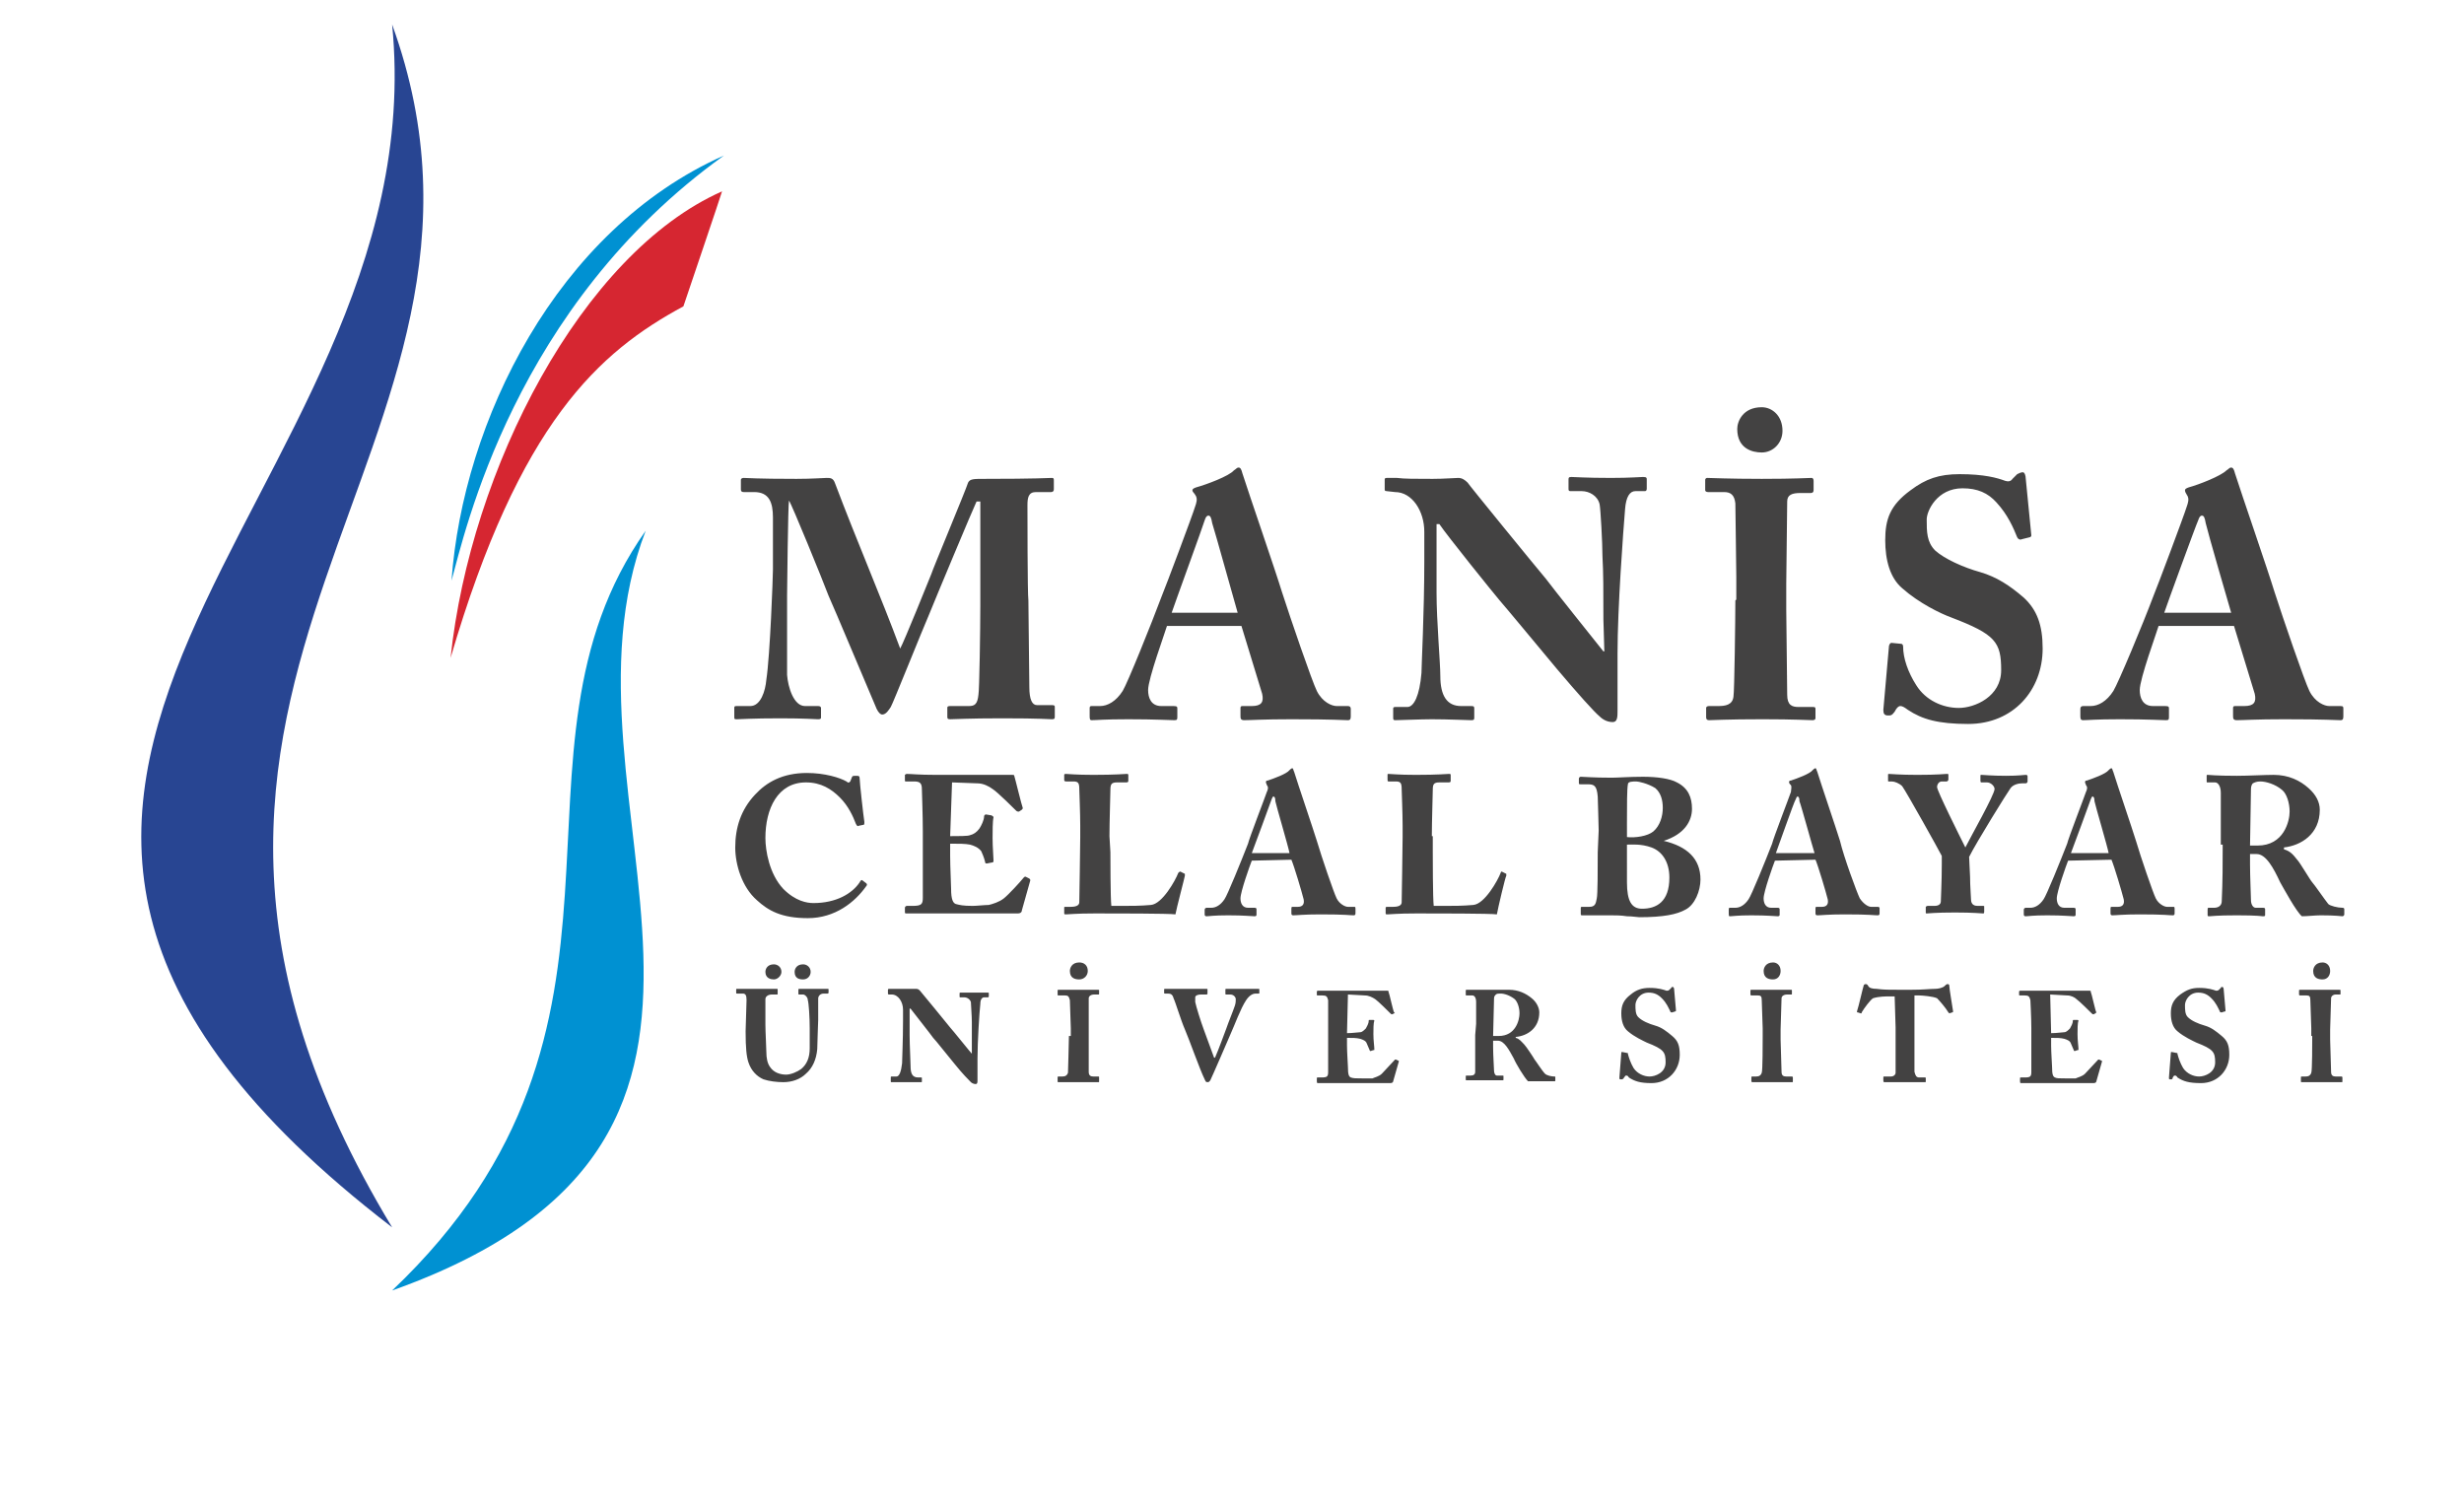
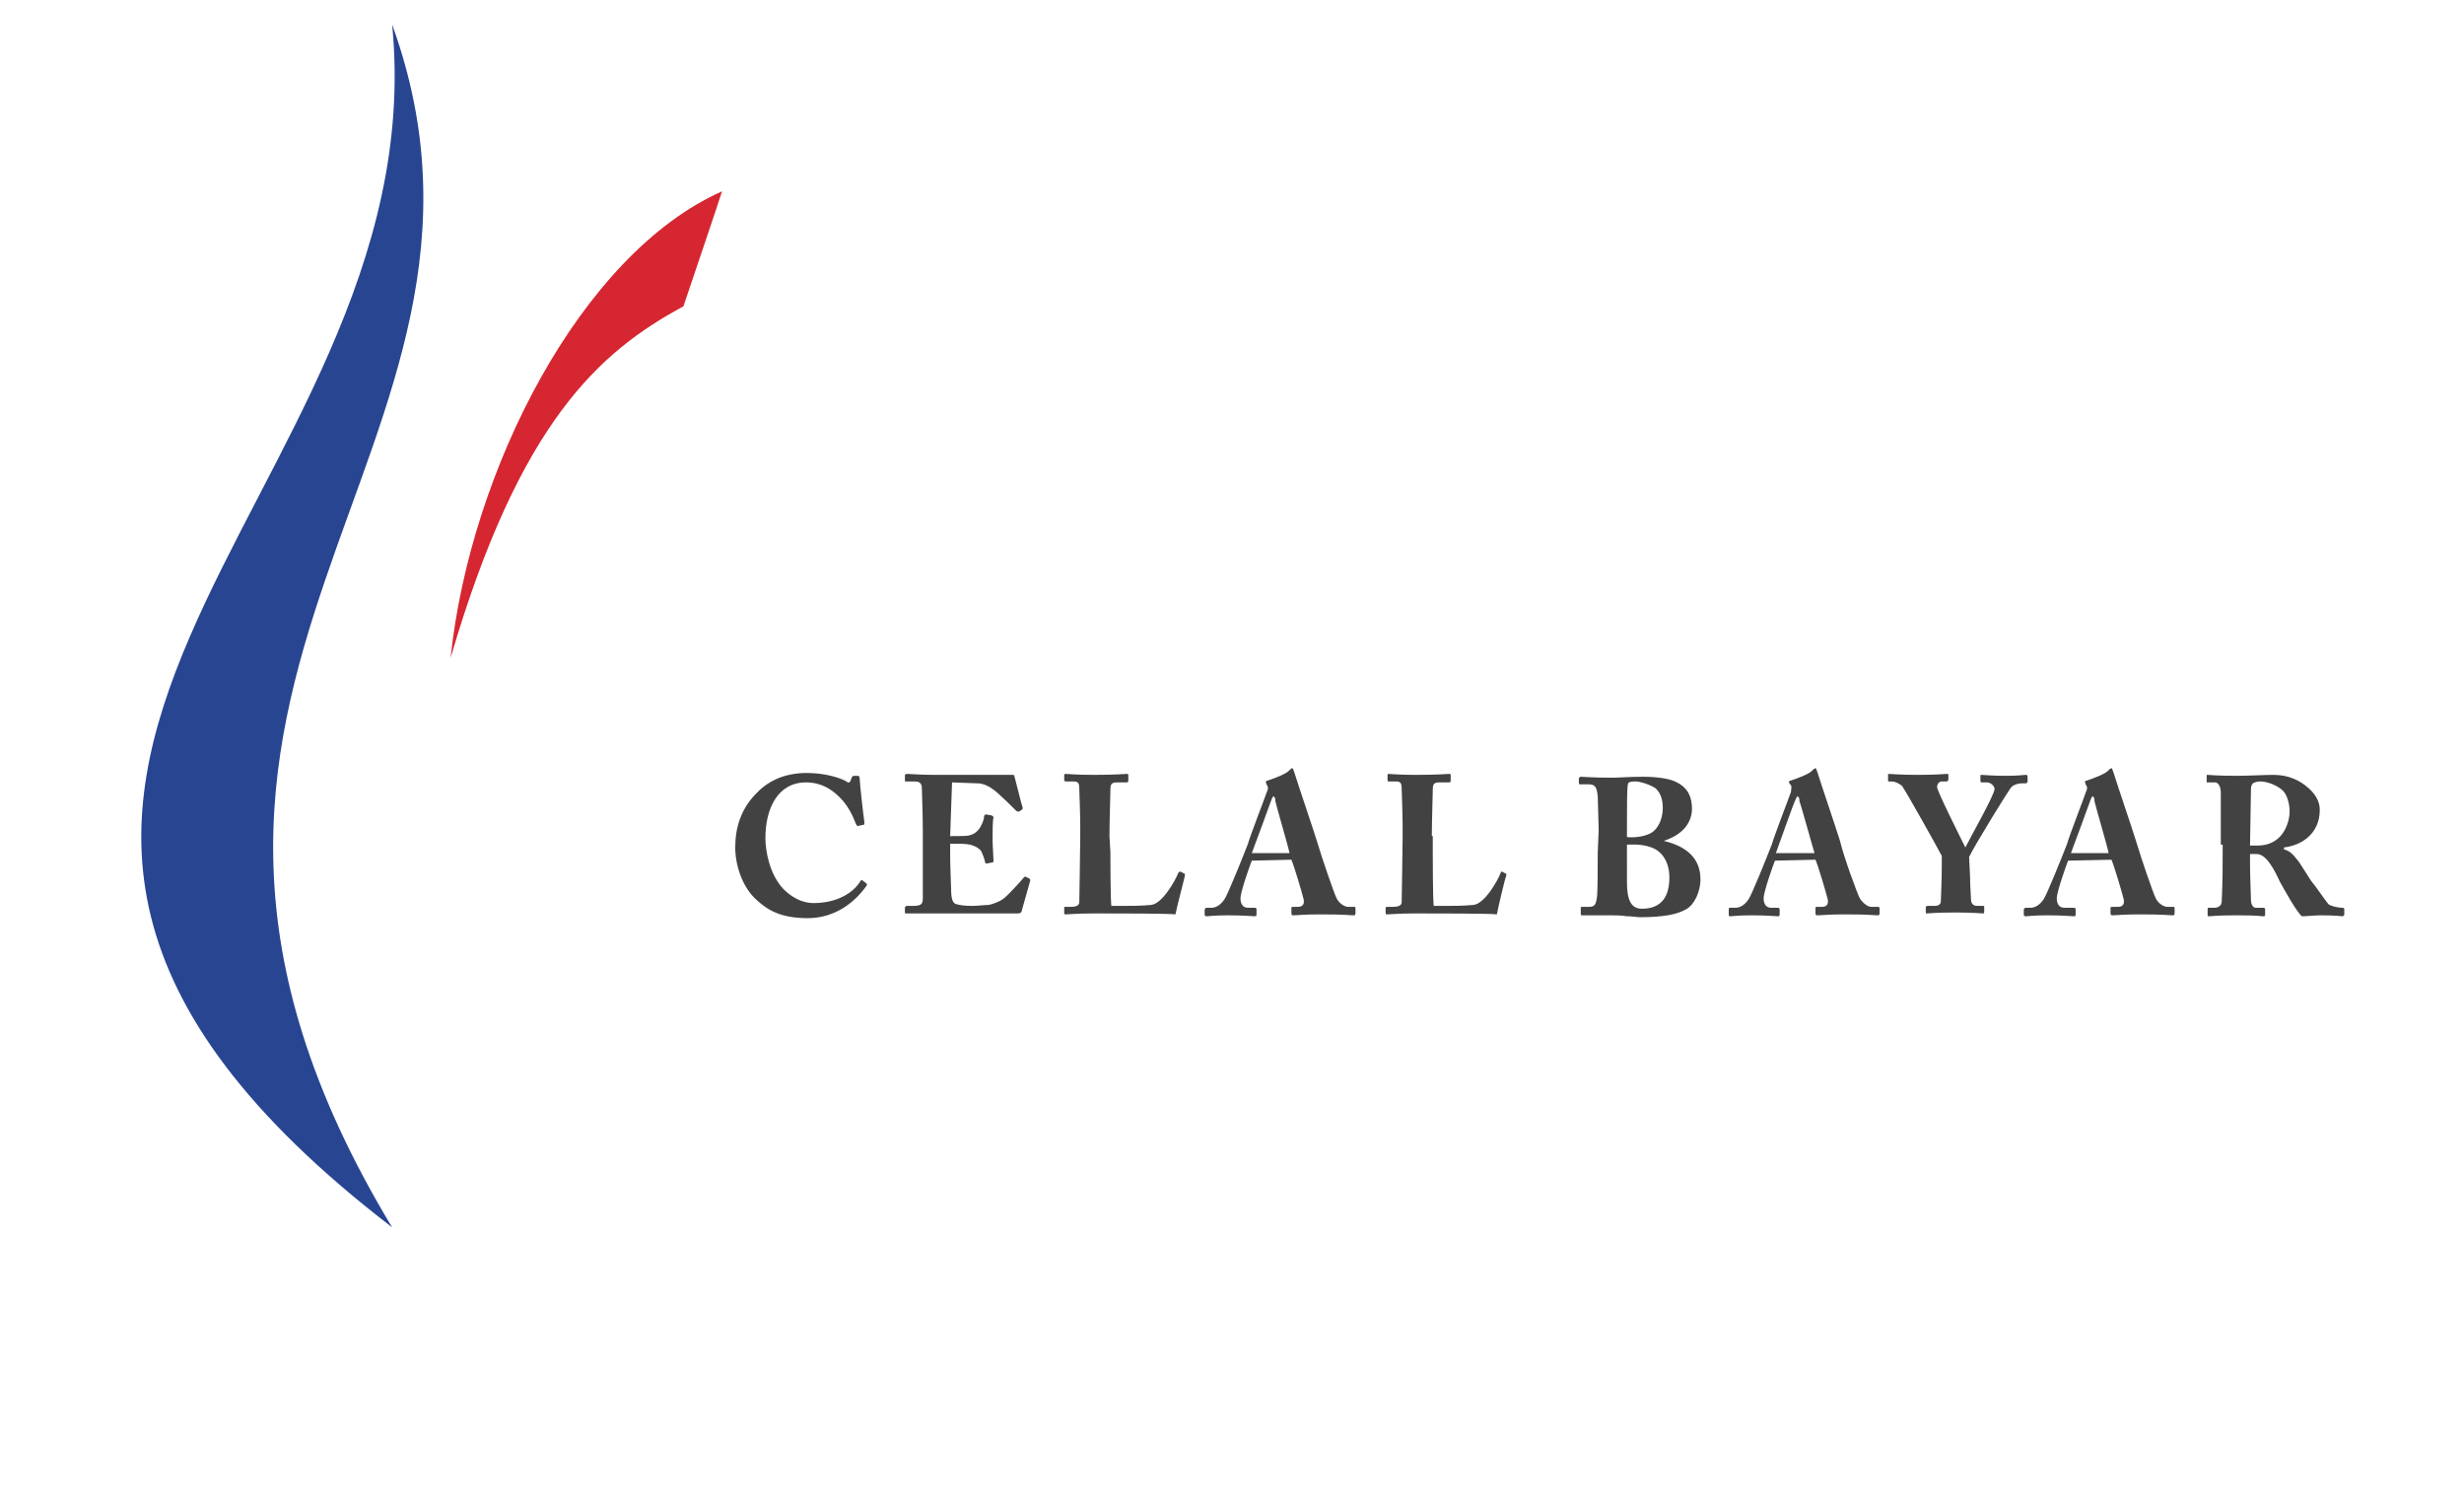
<svg xmlns="http://www.w3.org/2000/svg" version="1.1" id="Layer_1" x="0px" y="0px" viewBox="0 0 261.4 160.2" style="enable-background:new 0 0 261.4 160.2;" xml:space="preserve">
  <style type="text/css">
	.st0{fill:#0091D2;}
	.st1{fill:#D62631;}
	.st2{fill:#284592;}
	.st3{fill:#434242;}
	.st4{fill:#E8DAB2;}
</style>
  <g id="_2419053157680">
-     <path class="st0" d="M47.9,61.6c1.4-5,6.6-29.1,28.9-45.1C59,24.4,49.1,44.8,47.9,61.6z" />
-     <path class="st0" d="M41.6,136.9c29.7-28.2,10.2-57,26.9-80.6C57.4,85.1,87.9,120.4,41.6,136.9z" />
    <path class="st1" d="M47.8,69.8c7.3-25,15.8-32.5,24.7-37.3c0.1-0.3,4.1-12.1,4.1-12.2C61.7,26.9,49.9,49.8,47.8,69.8z" />
    <path class="st2" d="M41.6,130.2C6.3,71.8,58,47.9,41.6,2.6C46.6,53.6-20.7,82.4,41.6,130.2z" />
-     <path class="st3" d="M83.5,63.1c0-0.4,0.1-9.5,0.2-10c0.3,0.4,3.6,8.5,4.2,10.1c0.3,0.6,5,11.8,5.1,12c0.2,0.4,0.4,0.6,0.6,0.6   c0.4,0,0.7-0.5,0.9-0.8c0.2-0.3,3.4-8.3,4.1-9.9c0.6-1.5,4.7-11.3,5-11.9h0.4v11c0,2.5-0.1,9.1-0.2,9.5c-0.1,1-0.4,1.2-1,1.2h-2   c-0.3,0-0.3,0.1-0.3,0.2V76c0,0.2,0,0.3,0.3,0.3c0.5,0,1.9-0.1,5.5-0.1c4.2,0,4.9,0.1,5.3,0.1c0.3,0,0.3-0.1,0.3-0.3v-1   c0-0.1,0-0.2-0.3-0.2H110c-0.5,0-0.8-0.6-0.8-1.9c0-0.7-0.1-8.5-0.1-9.2C109,63,109,54.1,109,53.6c0-0.8,0.1-1.4,0.9-1.4h1.6   c0.2,0,0.3-0.1,0.3-0.3V51c0-0.2,0-0.3-0.2-0.3c-0.4,0-1.6,0.1-7.2,0.1c-1.1,0-1.5,0-1.7,0.4c-0.2,0.7-3.8,9.3-3.9,9.7   c-0.2,0.5-2.9,7.2-3.3,7.9c-2-5.4-4.6-11.4-6.9-17.5c-0.2-0.6-0.5-0.6-0.9-0.6s-1.5,0.1-3.2,0.1c-4.3,0-5.2-0.1-5.6-0.1   c-0.2,0-0.3,0.1-0.3,0.2v1c0,0.1,0,0.3,0.3,0.3H80c1.6,0,2,1.1,2,2.7v5.5c0,0.7-0.3,9.1-0.7,11.7c-0.1,1.2-0.6,2.8-1.7,2.8h-1.5   c-0.2,0-0.2,0.1-0.2,0.2V76c0,0.3,0,0.3,0.3,0.3s1.6-0.1,4.6-0.1c2.6,0,3.6,0.1,4,0.1c0.3,0,0.3-0.1,0.3-0.2v-1   c0-0.1-0.1-0.2-0.3-0.2h-1.4c-1.2,0-1.8-2-1.9-3.3C83.5,68.4,83.5,63.5,83.5,63.1z M131.7,66.4c0.4,1.3,1.8,5.9,2.2,7.2   c0.2,0.9-0.1,1.3-1.1,1.3h-1c-0.2,0-0.2,0.1-0.2,0.3v0.7c0,0.3,0,0.5,0.4,0.5c0.7,0,2-0.1,5-0.1c4.6,0,5.4,0.1,6,0.1   c0.3,0,0.3-0.2,0.3-0.5v-0.7c0-0.2-0.1-0.3-0.3-0.3h-1.2c-0.5,0-1.5-0.4-2.1-1.6c-0.5-1-2.8-7.7-3.7-10.5   c-0.7-2.3-3.5-10.4-4.2-12.6c-0.1-0.4-0.2-0.6-0.4-0.6s-0.3,0.2-0.5,0.3c-0.5,0.6-2.9,1.5-4,1.8c-0.3,0.1-0.4,0.2-0.4,0.3   c0,0.2,0.2,0.3,0.3,0.5c0.3,0.4,0.1,0.9,0,1.2c-0.3,1-3.2,8.7-3.5,9.4c-1.2,3.2-3.7,9.4-4.2,10.2c-0.7,1.1-1.6,1.6-2.4,1.6h-0.9   c-0.2,0-0.2,0.1-0.2,0.3v0.7c0,0.3,0,0.5,0.2,0.5c0.5,0,1.3-0.1,3.9-0.1c2.9,0,4.4,0.1,4.9,0.1c0.3,0,0.3-0.1,0.3-0.4v-0.8   c0-0.2,0-0.3-0.4-0.3h-1.3c-1.1,0-1.4-0.9-1.4-1.7c0-1.2,1.8-6.1,2-6.8C123.8,66.4,131.7,66.4,131.7,66.4z M124.3,65   c0.3-0.9,3.4-9.4,3.5-9.8c0.1-0.3,0.2-0.5,0.4-0.5s0.3,0.2,0.4,0.8c0.3,0.9,2.4,8.5,2.7,9.5H124.3z M170.2,69.1h-0.1   c-0.4-0.5-5.6-7-6.1-7.7c-1.1-1.3-8.2-10-8.3-10.2c-0.3-0.3-0.6-0.5-1-0.5s-1.5,0.1-2.7,0.1c-1.9,0-3,0-3.8-0.1c-0.7,0-1,0-1.1,0   c-0.2,0-0.2,0.1-0.2,0.2v1c0,0.1,0,0.2,0.2,0.2l0.9,0.1c1.8,0,3.1,2,3.1,4.2v3.2c0,5.3-0.3,11.1-0.3,11.8c-0.2,2.4-0.8,3.6-1.5,3.6   H148c-0.2,0-0.2,0.1-0.2,0.2v0.9c0,0.2,0,0.3,0.2,0.3c0.4,0,2.8-0.1,3.9-0.1c1.7,0,3.9,0.1,4.2,0.1s0.3-0.1,0.3-0.3v-0.9   c0-0.2,0-0.3-0.3-0.3H155c-1.5,0-2.2-1.1-2.2-3.2c0-1.4-0.4-5.8-0.4-8.8v-7.3h0.3c0.8,1.2,5.8,7.4,6.4,8.1c0.7,0.8,3.6,4.3,6.1,7.3   c2.2,2.6,3.9,4.5,4.5,5c0.4,0.4,0.9,0.6,1.4,0.6s0.5-0.6,0.5-1.2v-6.1c0-4.8,0.6-12.9,0.8-15.3c0.1-1.3,0.5-1.9,1.1-1.9h1   c0.2,0,0.2-0.2,0.2-0.3v-0.9c0-0.2,0-0.3-0.4-0.3s-1.3,0.1-3.4,0.1c-2.7,0-3.8-0.1-4.2-0.1c-0.3,0-0.3,0.1-0.3,0.3v0.9   c0,0.2,0,0.3,0.2,0.3h1.2c0.8,0,1.7,0.5,1.9,1.4c0.1,0.5,0.3,4.1,0.3,5.5c0.1,1.8,0.1,3.5,0.1,6.7L170.2,69.1L170.2,69.1z    M184.1,63.7c0,1.9-0.1,9.7-0.2,10.2c-0.1,0.9-0.9,1-1.6,1h-1c-0.2,0-0.3,0.1-0.3,0.2v1c0,0.2,0.1,0.3,0.3,0.3   c0.4,0,1.9-0.1,5.7-0.1c3.4,0,4.9,0.1,5.3,0.1c0.2,0,0.3-0.1,0.3-0.2v-1c0-0.2-0.1-0.2-0.3-0.2h-1.5c-0.7,0-1.2-0.2-1.2-1.3   c0-0.3-0.1-8.6-0.1-9v-2.8c0-0.4,0.1-8.4,0.1-8.7c0-0.7,0.5-0.9,1.4-0.9h1.1c0.2,0,0.3-0.1,0.3-0.3v-1c0-0.2-0.1-0.3-0.2-0.3   c-0.5,0-1.7,0.1-5.3,0.1c-3.5,0-5.4-0.1-5.8-0.1c-0.1,0-0.2,0.1-0.2,0.2V52c0,0.1,0.1,0.2,0.3,0.2h1.7c0.7,0,1.1,0.3,1.2,1.2   c0,0.5,0.1,6.9,0.1,7.8v2.4L184.1,63.7L184.1,63.7z M186.9,48c1.2,0,2.2-1,2.2-2.3c0-1.6-1.1-2.5-2.2-2.5c-2,0-2.6,1.5-2.6,2.3   C184.3,47.6,185.9,48,186.9,48z M200.7,68.2c-0.1,0-0.2,0-0.3,0.3l-0.6,6.8c0,0.4,0.1,0.6,0.5,0.6c0.3,0,0.4,0,0.7-0.4   c0.2-0.4,0.4-0.6,0.6-0.6c0.2,0,0.4,0.1,0.8,0.4c1.5,1,3.2,1.5,6.4,1.5c4.8,0,7.9-3.6,7.9-8c0-2.5-0.6-4.1-2-5.4   c-1.5-1.3-2.9-2.2-4.6-2.7c-1.8-0.5-3.8-1.4-4.8-2.3c-0.9-0.9-0.9-2-0.9-3.3c0-0.9,1.1-3.3,3.8-3.3c1.6,0,2.7,0.5,3.6,1.5   c1.2,1.3,1.8,2.7,2.2,3.7c0.1,0.2,0.3,0.3,0.5,0.2l0.8-0.2c0.1,0,0.2-0.1,0.2-0.2l-0.6-6.1c0-0.2-0.1-0.6-0.3-0.6s-0.4,0.1-0.6,0.2   l-0.5,0.5c-0.2,0.3-0.5,0.3-0.8,0.2c-0.8-0.3-2.2-0.7-4.8-0.7c-2.2,0-3.6,0.5-5.2,1.7c-2.2,1.6-2.7,3.1-2.7,5.3   c0,2.1,0.5,4,1.8,5.1c1.8,1.6,4.1,2.7,5.2,3.1c4.7,1.8,5.3,2.6,5.3,5.6c0,2.8-2.8,4-4.5,4s-3.5-0.8-4.5-2.4   c-0.9-1.4-1.4-2.9-1.4-4.1c0-0.2-0.1-0.3-0.2-0.3L200.7,68.2z M237,66.4c0.4,1.3,1.8,5.9,2.2,7.2c0.2,0.9-0.1,1.3-1.1,1.3h-1   c-0.2,0-0.2,0.1-0.2,0.3v0.7c0,0.3,0,0.5,0.4,0.5c0.7,0,2-0.1,5-0.1c4.6,0,5.4,0.1,6,0.1c0.3,0,0.3-0.2,0.3-0.5v-0.7   c0-0.2,0-0.3-0.3-0.3h-1.2c-0.5,0-1.5-0.4-2.1-1.6c-0.5-1-2.8-7.7-3.7-10.5c-0.7-2.3-3.5-10.4-4.2-12.6c-0.1-0.4-0.2-0.6-0.4-0.6   s-0.3,0.2-0.5,0.3c-0.6,0.6-2.9,1.5-4,1.8c-0.3,0.1-0.4,0.2-0.4,0.3c0,0.2,0.1,0.3,0.2,0.5c0.3,0.4,0.1,0.9,0,1.2   c-0.3,1-3.2,8.7-3.5,9.4c-1.2,3.2-3.8,9.4-4.3,10.2c-0.7,1.1-1.6,1.6-2.4,1.6H221c-0.2,0-0.3,0.1-0.3,0.3v0.7c0,0.3,0,0.5,0.3,0.5   c0.5,0,1.3-0.1,3.9-0.1c3,0,4.4,0.1,4.9,0.1c0.3,0,0.3-0.1,0.3-0.4v-0.8c0-0.2,0-0.3-0.4-0.3h-1.3c-1.1,0-1.4-0.9-1.4-1.7   c0-1.2,1.8-6.1,2-6.8C229,66.4,237,66.4,237,66.4z M229.6,65c0.3-0.9,3.4-9.4,3.6-9.8c0.1-0.3,0.2-0.5,0.4-0.5s0.3,0.2,0.4,0.8   c0.2,0.9,2.4,8.5,2.7,9.5H229.6z" />
    <path class="st3" d="M85.7,97.4c2.9,0,5-1.7,6.2-3.4c0.1-0.1,0.1-0.2,0-0.3l-0.4-0.3c-0.1-0.1-0.2,0-0.3,0.2   c-0.8,1.2-2.5,2.2-4.9,2.2c-0.7,0-1.9-0.2-3.2-1.5c-1.5-1.6-1.9-4.1-1.9-5.4c0-3.1,1.3-5.9,4.3-5.9c1.6,0,2.7,0.7,3.6,1.6   s1.4,2,1.7,2.8c0.1,0.2,0.2,0.3,0.3,0.2l0.5-0.1c0.1,0,0.1-0.1,0.1-0.3c-0.1-0.6-0.5-4.2-0.5-4.6c0-0.3-0.1-0.3-0.4-0.3   s-0.3,0-0.4,0.1l-0.2,0.5c-0.1,0.1-0.2,0.2-0.4,0c-0.7-0.4-2.3-0.9-4.2-0.9c-2.6,0-4.3,1-5.5,2.3c-1.5,1.6-2.1,3.5-2.1,5.6   c0,1.8,0.7,4.2,2.3,5.6C81.5,96.6,82.9,97.4,85.7,97.4z M101,83l2.7,0.1c0.6,0,1.2,0.3,1.6,0.6c0.5,0.3,2.4,2.2,2.5,2.3   c0.1,0.1,0.2,0.1,0.3,0.1l0.3-0.2c0.1-0.1,0.1-0.1,0.1-0.2c-0.1-0.2-0.8-3.1-0.9-3.4c0-0.1-0.1-0.1-0.2-0.1s-0.5,0-0.8,0h-7.3   c-1.9,0-2.6-0.1-3.1-0.1c-0.1,0-0.2,0.1-0.2,0.1v0.5c0,0.2,0,0.2,0.1,0.2H97c0.6,0,0.8,0.2,0.8,0.8c0,0.2,0.1,2.8,0.1,4.5v7   c0,0.7-0.1,0.9-1.1,0.9h-0.6c-0.1,0-0.2,0.1-0.2,0.2v0.4c0,0.2,0,0.2,0.2,0.2s0.4,0,0.9,0c0.4,0,1,0,1.8,0c3.6,0,5.8,0,7.2,0   c1.3,0,1.8,0,1.9,0c0.2,0,0.4-0.1,0.4-0.3l0.9-3.2c0-0.1,0-0.1-0.1-0.2l-0.4-0.2c-0.1,0-0.1,0-0.2,0.1c-0.4,0.5-1.6,1.8-2.1,2.2   c-0.5,0.4-1.2,0.6-1.6,0.7c-0.4,0-1.3,0.1-1.7,0.1c-1.1,0-1.4-0.1-1.8-0.2c-0.3-0.1-0.5-0.5-0.5-1.6c0-0.4-0.1-2.4-0.1-3.5v-1.3   c0.9,0,1.6,0,2.1,0.1c0.4,0.1,0.9,0.3,1.2,0.7c0.1,0.2,0.3,0.7,0.4,1.1c0,0.2,0.1,0.2,0.2,0.2l0.5-0.1c0.1,0,0.2,0,0.2-0.2   c0-0.4-0.1-1.4-0.1-2.4c0-0.7,0-1.8,0.1-2.2c0-0.1-0.1-0.1-0.2-0.2l-0.6-0.1c-0.1,0-0.2,0.1-0.2,0.2c0,0.4-0.3,1-0.5,1.3   c-0.3,0.4-0.6,0.6-1,0.7c-0.2,0.1-1.2,0.1-2.1,0.1L101,83z M117.7,88.7c0-1.4,0.1-4.6,0.1-4.9c0-0.6,0.1-0.8,0.7-0.8h1   c0.2,0,0.2-0.1,0.2-0.2v-0.5c0-0.2,0-0.2-0.2-0.2s-1.1,0.1-3.5,0.1c-1.9,0-2.7-0.1-2.9-0.1c-0.1,0-0.2,0-0.2,0.1v0.5   c0,0.1,0,0.2,0.2,0.2h0.8c0.5,0,0.6,0.2,0.6,0.8c0,0.3,0.1,2.5,0.1,3.9v1.2c0,1.3-0.1,6.5-0.1,6.9c0,0.2-0.1,0.5-0.9,0.5H113   c-0.1,0-0.1,0-0.1,0.1v0.5c0,0.2,0,0.2,0.2,0.2c0.3,0,1-0.1,3.1-0.1c1.9,0,7.9,0,8.5,0.1c0.1-0.6,1-4,1-4.1s0-0.1,0-0.2l-0.4-0.2   c-0.1-0.1-0.2,0-0.3,0.1c-0.3,0.8-1.7,3.3-2.9,3.4c-1.1,0.1-2.1,0.1-3,0.1h-1.2c-0.1-0.8-0.1-5.3-0.1-5.7L117.7,88.7   C117.8,88.7,117.7,88.7,117.7,88.7z M137,91.2c0.3,0.7,1.1,3.4,1.3,4.2c0.1,0.5-0.1,0.8-0.6,0.8h-0.6c-0.1,0-0.1,0.1-0.1,0.2v0.4   c0,0.2,0,0.3,0.2,0.3c0.4,0,1.1-0.1,2.9-0.1c2.7,0,3.1,0.1,3.5,0.1c0.2,0,0.2-0.1,0.2-0.3v-0.4c0-0.1,0-0.2-0.1-0.2H143   c-0.3,0-0.9-0.3-1.2-0.9s-1.6-4.4-2.1-6.1c-0.4-1.3-2-6-2.4-7.3c-0.1-0.2-0.1-0.4-0.2-0.4s-0.2,0.1-0.3,0.2   c-0.3,0.4-1.7,0.9-2.3,1.1c-0.2,0-0.2,0.1-0.2,0.2s0.1,0.2,0.1,0.3c0.2,0.2,0.1,0.5,0,0.7c-0.2,0.6-1.9,5-2,5.5   c-0.7,1.8-2.2,5.5-2.5,5.9c-0.4,0.6-0.9,0.9-1.4,0.9H128c-0.1,0-0.2,0.1-0.2,0.2v0.4c0,0.2,0,0.3,0.2,0.3c0.3,0,0.7-0.1,2.3-0.1   c1.7,0,2.5,0.1,2.8,0.1c0.2,0,0.2-0.1,0.2-0.2v-0.5c0-0.1,0-0.2-0.2-0.2h-0.7c-0.6,0-0.8-0.5-0.8-1c0-0.7,1-3.5,1.2-4L137,91.2   L137,91.2z M132.8,90.5c0.2-0.5,2-5.4,2.1-5.7c0.1-0.2,0.1-0.3,0.2-0.3c0.1,0,0.2,0.1,0.2,0.5c0.1,0.5,1.4,4.9,1.5,5.5H132.8z    M151.9,88.7c0-1.4,0.1-4.6,0.1-4.9c0-0.6,0.1-0.8,0.7-0.8h1c0.2,0,0.2-0.1,0.2-0.2v-0.5c0-0.2,0-0.2-0.2-0.2s-1.1,0.1-3.5,0.1   c-1.9,0-2.6-0.1-2.9-0.1c-0.1,0-0.1,0-0.1,0.1v0.5c0,0.1,0,0.2,0.1,0.2h0.8c0.5,0,0.6,0.2,0.6,0.8c0,0.3,0.1,2.5,0.1,3.9v1.2   c0,1.3-0.1,6.5-0.1,6.9c0,0.2-0.1,0.5-0.9,0.5h-0.6c-0.1,0-0.2,0-0.2,0.1v0.5c0,0.2,0,0.2,0.2,0.2c0.3,0,1-0.1,3.1-0.1   c1.9,0,7.9,0,8.5,0.1c0.1-0.6,0.9-4,1-4.1c0-0.1,0-0.1,0-0.2l-0.4-0.2c-0.1-0.1-0.2,0-0.2,0.1c-0.3,0.8-1.7,3.3-2.9,3.4   c-1.1,0.1-2.1,0.1-3,0.1h-1.2c-0.1-0.8-0.1-5.3-0.1-5.7v-1.7C152,88.7,151.9,88.7,151.9,88.7z M169.5,90.4c0,1.7,0,4.5-0.1,4.9   c-0.1,0.6-0.2,0.9-0.8,0.9h-0.7c-0.2,0-0.2,0-0.2,0.2v0.5c0,0.2,0,0.2,0.2,0.2c0.1,0,0.4,0,0.8,0c0.5,0,1.2,0,2.2,0   c0.4,0,1.1,0,1.7,0.1c0.6,0,1.1,0.1,1.3,0.1c2.6,0,4-0.3,4.9-0.8c1-0.5,1.6-2,1.6-3.2c0-2.2-1.4-3.5-3.9-4.1l0,0   c2.2-0.7,3-2.1,3-3.4c0-1.2-0.4-2.2-1.6-2.8c-0.7-0.4-2.1-0.6-3.6-0.6c-1.4,0-2.7,0.1-3.3,0.1c-2,0-3-0.1-3.3-0.1   c-0.1,0-0.2,0.1-0.2,0.2V83c0,0.2,0,0.2,0.2,0.2h0.7c0.7,0,1,0.1,1.1,1.3c0,0.3,0.1,2.9,0.1,3.6L169.5,90.4L169.5,90.4z    M172.6,87.2c0-1.7,0-3.5,0.1-4c0-0.3,0.5-0.3,0.9-0.3c0.2,0,1.2,0.2,2,0.7c0.6,0.5,0.8,1.3,0.8,2.1c0,0.9-0.3,1.9-1,2.5   c-0.6,0.5-1.9,0.7-2.8,0.6V87.2z M172.6,89.6c0.5,0,1.5-0.1,2.6,0.3s1.9,1.5,1.9,3.2c0,2.6-1.4,3.3-2.9,3.3c-1.1,0-1.6-0.8-1.6-2.8   V89.6z M192.6,91.2c0.3,0.7,1.1,3.4,1.3,4.2c0.1,0.5-0.1,0.8-0.6,0.8h-0.6c-0.1,0-0.1,0.1-0.1,0.2v0.4c0,0.2,0,0.3,0.2,0.3   c0.4,0,1.1-0.1,2.9-0.1c2.7,0,3.1,0.1,3.5,0.1c0.2,0,0.2-0.1,0.2-0.3v-0.4c0-0.1,0-0.2-0.2-0.2h-0.7c-0.3,0-0.8-0.3-1.2-0.9   c-0.3-0.6-1.7-4.4-2.1-6.1c-0.4-1.3-2-6-2.4-7.3c-0.1-0.2-0.1-0.4-0.2-0.4c-0.1,0-0.2,0.1-0.3,0.2c-0.3,0.4-1.7,0.9-2.3,1.1   c-0.2,0-0.2,0.1-0.2,0.2s0.1,0.2,0.2,0.3c0.1,0.2,0,0.5,0,0.7c-0.2,0.6-1.9,5-2,5.5c-0.7,1.8-2.2,5.5-2.5,5.9   c-0.4,0.6-0.9,0.9-1.4,0.9h-0.6c-0.1,0-0.1,0.1-0.1,0.2v0.4c0,0.2,0,0.3,0.1,0.3c0.3,0,0.8-0.1,2.3-0.1c1.7,0,2.6,0.1,2.8,0.1   s0.2-0.1,0.2-0.2v-0.5c0-0.1,0-0.2-0.2-0.2h-0.7c-0.6,0-0.8-0.5-0.8-1c0-0.7,1-3.5,1.2-4L192.6,91.2L192.6,91.2z M188.4,90.5   c0.2-0.5,1.9-5.4,2.1-5.7c0.1-0.2,0.1-0.3,0.2-0.3c0.1,0,0.2,0.1,0.2,0.5c0.2,0.5,1.4,4.9,1.6,5.5H188.4z M208.9,90.9   c0.8-1.6,4.1-6.9,4.4-7.3c0.3-0.4,0.9-0.5,1.2-0.5h0.4c0.1,0,0.2-0.1,0.2-0.2v-0.5c0-0.1,0-0.2-0.2-0.2s-0.7,0.1-2.1,0.1   c-1.5,0-2.4-0.1-2.6-0.1c-0.1,0-0.1,0-0.1,0.1v0.5c0,0.1,0,0.2,0.1,0.2h0.6c0.4,0,0.8,0.4,0.8,0.7c0,0.6-2.5,5-3.1,6.2   c-0.6-1.2-3-6-3-6.4c0-0.3,0.2-0.6,0.5-0.6h0.5c0.1,0,0.2-0.1,0.2-0.2v-0.5c0-0.1,0-0.1-0.2-0.1s-0.9,0.1-3.1,0.1   c-1.9,0-2.8-0.1-3-0.1c-0.1,0-0.1,0-0.1,0.1v0.6c0,0.1,0,0.1,0.1,0.1h0.3c0.3,0,0.8,0.2,1.1,0.5c0.5,0.7,3.9,6.8,4.2,7.4v0.9   c0,1.9-0.1,3.6-0.1,3.9s-0.2,0.5-0.7,0.5h-0.7c-0.1,0-0.2,0.1-0.2,0.1v0.5c0,0.2,0,0.2,0.1,0.2c0.2,0,0.9-0.1,3-0.1   c2,0,2.8,0.1,3,0.1c0.1,0,0.1-0.1,0.1-0.2v-0.5c0-0.1,0-0.1-0.1-0.1h-0.6c-0.3,0-0.7-0.1-0.7-0.7c0-0.2-0.1-1.5-0.1-2.4L208.9,90.9   L208.9,90.9z M224,91.2c0.3,0.7,1.1,3.4,1.3,4.2c0.1,0.5-0.1,0.8-0.6,0.8H224c-0.1,0-0.1,0.1-0.1,0.2v0.4c0,0.2,0,0.3,0.2,0.3   c0.4,0,1.1-0.1,2.9-0.1c2.7,0,3.1,0.1,3.5,0.1c0.2,0,0.2-0.1,0.2-0.3v-0.4c0-0.1,0-0.2-0.1-0.2h-0.7c-0.3,0-0.9-0.3-1.2-0.9   s-1.6-4.4-2.1-6.1c-0.4-1.3-2-6-2.4-7.3c-0.1-0.2-0.1-0.4-0.2-0.4c-0.1,0-0.2,0.1-0.3,0.2c-0.3,0.4-1.7,0.9-2.3,1.1   c-0.2,0-0.2,0.1-0.2,0.2s0.1,0.2,0.1,0.3c0.2,0.2,0.1,0.5,0,0.7c-0.2,0.6-1.9,5-2,5.5c-0.7,1.8-2.2,5.5-2.5,5.9   c-0.4,0.6-0.9,0.9-1.4,0.9h-0.5c-0.1,0-0.2,0.1-0.2,0.2v0.4c0,0.2,0,0.3,0.2,0.3c0.3,0,0.7-0.1,2.3-0.1c1.7,0,2.5,0.1,2.8,0.1   c0.2,0,0.2-0.1,0.2-0.2v-0.5c0-0.1,0-0.2-0.2-0.2h-1c-0.6,0-0.8-0.5-0.8-1c0-0.7,1-3.5,1.2-4L224,91.2L224,91.2z M219.7,90.5   c0.2-0.5,2-5.4,2.1-5.7c0.1-0.2,0.1-0.3,0.2-0.3c0.1,0,0.2,0.1,0.2,0.5c0.1,0.5,1.4,4.9,1.5,5.5H219.7z M235.8,89.6   c0,2,0,3.9-0.1,6c0,0.5-0.4,0.7-0.8,0.7h-0.6c-0.1,0-0.1,0.1-0.1,0.2V97c0,0.2,0,0.2,0.2,0.2s0.7-0.1,2.9-0.1s2.7,0.1,2.7,0.1   c0.3,0,0.3,0,0.3-0.2v-0.5c0-0.1,0-0.2-0.2-0.2h-0.8c-0.3,0-0.5-0.4-0.5-0.8c0-0.3-0.1-2.6-0.1-3.8v-1.1h0.7c1,0,1.8,1.5,2.5,3   c0.4,0.7,1.7,3.1,2.3,3.6c0.6,0,1.4-0.1,2-0.1c1.6,0,2.2,0.1,2.3,0.1s0.2-0.1,0.2-0.2v-0.5c0-0.1,0-0.2-0.2-0.2   c-0.5,0-1.3-0.2-1.5-0.4c-0.4-0.5-1.5-2.1-1.7-2.3c-0.2-0.2-1.3-2.1-1.6-2.4c-0.4-0.5-0.7-0.9-1.4-1.1v-0.2c1.8-0.2,3.8-1.4,3.8-4   c0-0.8-0.4-1.6-1.2-2.3c-0.9-0.8-2.1-1.4-3.7-1.4c-0.9,0-2.7,0.1-3.9,0.1c-2.3,0-2.9-0.1-3.1-0.1c-0.1,0-0.1,0-0.1,0.1v0.6   c0,0.1,0,0.1,0.1,0.1h0.8c0.3,0,0.6,0.4,0.6,1.1c0,0.6,0,1.9,0,3.4v2.1C235.6,89.6,235.8,89.6,235.8,89.6z M238.8,83.7   c0-0.3,0.1-0.5,0.2-0.6c0.2-0.1,0.4-0.2,0.8-0.2c0.6,0,1.6,0.3,2.3,0.9c0.5,0.4,0.8,1.4,0.8,2.3c0,1-0.6,3.6-3.4,3.6   c-0.2,0-0.4,0-0.8,0L238.8,83.7z" />
-     <path class="st3" d="M79.1,109.4c0,1.8,0.1,2.7,0.3,3.3c0.3,0.9,0.9,1.5,1.6,1.8c0.6,0.2,1.4,0.3,2.1,0.3c0.9,0,1.8-0.3,2.4-0.9   c0.7-0.6,1.1-1.5,1.2-2.6c0-0.5,0.1-2.9,0.1-3.1s0-2.1,0-2.3c0-0.1,0.1-0.5,0.6-0.5h0.4c0.1,0,0.1-0.1,0.1-0.1V105   c0-0.1,0-0.1-0.1-0.1s-0.6,0-1.3,0c-0.9,0-1.5,0-1.7,0c-0.1,0-0.1,0-0.1,0.1v0.4c0,0.1,0,0.1,0.1,0.1h0.4c0.2,0,0.5,0.3,0.5,0.6   c0.1,0.3,0.2,1.8,0.2,3v2.1c0,1-0.3,1.7-0.9,2.2c-0.4,0.3-1.1,0.6-1.6,0.6c-0.6,0-1.3-0.2-1.7-0.8c-0.3-0.4-0.4-1-0.4-1.6   c0-0.4-0.1-2.2-0.1-2.9v-0.9c0-0.7,0-1.6,0-1.8c0-0.3,0.3-0.5,0.7-0.5h0.5c0.1,0,0.1,0,0.1-0.1V105c0-0.1,0-0.1-0.1-0.1s-0.8,0-2,0   c-1.4,0-2.1,0-2.2,0s-0.1,0-0.1,0.1v0.3c0,0.1,0,0.1,0.1,0.1h0.6c0.3,0,0.4,0.2,0.4,0.7L79.1,109.4L79.1,109.4z M82.1,103.9   c0.4,0,0.8-0.4,0.8-0.8c0-0.5-0.4-0.8-0.8-0.8c-0.7,0-0.9,0.5-0.9,0.8C81.2,103.8,81.8,103.9,82.1,103.9z M85.2,103.9   c0.5,0,0.8-0.4,0.8-0.8c0-0.5-0.4-0.8-0.8-0.8c-0.7,0-0.9,0.5-0.9,0.8C84.3,103.8,84.8,103.9,85.2,103.9z M103.2,111.9L103.2,111.9   c-0.2-0.2-2.2-2.7-2.4-2.9c-0.4-0.5-3.1-3.8-3.2-3.9s-0.2-0.2-0.4-0.2s-0.6,0-1.1,0c-0.7,0-1.1,0-1.4,0s-0.4,0-0.4,0   s-0.1,0-0.1,0.1v0.4c0,0,0,0.1,0.1,0.1h0.3c0.7,0,1.2,0.8,1.2,1.6v1.2c0,2-0.1,4.2-0.1,4.5c-0.1,0.9-0.3,1.4-0.6,1.4h-0.5   c-0.1,0-0.1,0-0.1,0.1v0.4c0,0.1,0,0.1,0.1,0.1s1.1,0,1.5,0c0.6,0,1.5,0,1.6,0s0.1,0,0.1-0.1v-0.3c0-0.1,0-0.1-0.1-0.1h-0.3   c-0.6,0-0.8-0.4-0.8-1.2c0-0.5-0.1-2.2-0.1-3.3V107h0.1c0.3,0.4,2.2,2.8,2.4,3.1c0.3,0.3,1.3,1.6,2.3,2.8c0.8,1,1.5,1.7,1.7,1.9   c0.1,0.1,0.3,0.2,0.5,0.2s0.2-0.2,0.2-0.4v-2.3c0-1.8,0.2-4.9,0.3-5.8c0-0.5,0.2-0.7,0.4-0.7h0.4c0.1,0,0.1-0.1,0.1-0.1v-0.3   c0-0.1,0-0.1-0.1-0.1c-0.2,0-0.5,0-1.3,0c-1,0-1.4,0-1.6,0c-0.1,0-0.1,0-0.1,0.1v0.3c0,0.1,0,0.1,0.1,0.1h0.4   c0.3,0,0.6,0.2,0.7,0.5c0,0.2,0.1,1.5,0.1,2.1c0,0.7,0,1.4,0,2.6v0.9L103.2,111.9L103.2,111.9z M113.4,109.9c0,0.7-0.1,3.7-0.1,3.9   c-0.1,0.3-0.3,0.4-0.6,0.4h-0.4c-0.1,0-0.1,0-0.1,0.1v0.4c0,0.1,0,0.1,0.1,0.1c0.2,0,0.7,0,2.2,0c1.3,0,1.9,0,2,0s0.1,0,0.1-0.1   v-0.4c0-0.1,0-0.1-0.1-0.1H116c-0.3,0-0.5-0.1-0.5-0.5c0-0.1,0-3.3,0-3.4v-1.1c0-0.2,0-3.2,0-3.3c0-0.2,0.2-0.4,0.6-0.4h0.4   c0.1,0,0.1,0,0.1-0.1v-0.3c0-0.1,0-0.1-0.1-0.1c-0.2,0-0.6,0-2,0c-1.3,0-2,0-2.2,0c-0.1,0-0.1,0-0.1,0.1v0.4c0,0.1,0,0.1,0.1,0.1   h0.7c0.3,0,0.4,0.1,0.5,0.5c0,0.2,0.1,2.7,0.1,3v0.8H113.4L113.4,109.9z M114.5,103.9c0.5,0,0.9-0.4,0.9-0.9c0-0.6-0.4-0.9-0.9-0.9   c-0.8,0-1,0.6-1,0.9C113.5,103.8,114.1,103.9,114.5,103.9z M130,105.4c0,0.1,0,0.1,0.1,0.1h0.4c0.4,0,0.6,0.3,0.6,0.5   s0,0.4-0.1,0.7c-0.2,0.6-0.7,1.8-0.9,2.4c-0.2,0.5-0.8,2.2-1.2,3.1h-0.1c-0.2-0.5-0.9-2.5-1.1-3c-0.3-0.8-0.8-2.4-0.9-2.9   c0-0.2,0-0.3,0-0.5s0.3-0.3,0.6-0.3h0.6c0.1,0,0.1-0.1,0.1-0.1V105c0-0.1,0-0.1-0.1-0.1s-0.7,0-2.2,0c-1.7,0-2.1,0-2.2,0   s-0.1,0-0.1,0.1v0.3c0,0.1,0,0.1,0.1,0.1h0.3c0.3,0,0.5,0.1,0.6,0.5c0.2,0.4,0.8,2.4,1.2,3.3s1.6,4.3,2.1,5.3   c0.1,0.2,0.1,0.3,0.3,0.3c0.2,0,0.2-0.1,0.3-0.2c0.2-0.4,1.8-4.1,2.1-4.8c0.5-1.1,1.1-2.8,1.7-3.7c0.4-0.6,0.8-0.7,1-0.7h0.3   c0.1,0,0.1,0,0.1-0.1V105c0-0.1,0-0.1-0.1-0.1s-0.5,0-1.7,0c-0.9,0-1.5,0-1.7,0c-0.1,0-0.1,0-0.1,0.1L130,105.4L130,105.4z    M143,105.5l1.8,0.1c0.4,0,0.8,0.2,1.1,0.4s1.5,1.4,1.6,1.5s0.1,0.1,0.2,0.1l0.2-0.1c0.1-0.1,0.1-0.1,0-0.1c-0.1-0.1-0.5-2-0.6-2.2   c0-0.1,0-0.1-0.1-0.1s-0.3,0-0.6,0h-4.8c-1.2,0-1.7,0-2,0c-0.1,0-0.1,0.1-0.1,0.1v0.3c0,0.1,0,0.1,0.1,0.1h0.5   c0.4,0,0.5,0.1,0.6,0.5c0,0.1,0,1.8,0,3v4.6c0,0.5-0.1,0.6-0.7,0.6h-0.4c-0.1,0-0.1,0-0.1,0.1v0.3c0,0.1,0,0.2,0.1,0.2s0.3,0,0.6,0   s0.7,0,1.2,0c2.4,0,3.8,0,4.7,0s1.2,0,1.2,0c0.2,0,0.3-0.1,0.3-0.2l0.6-2.1c0,0,0-0.1-0.1-0.1l-0.2-0.1c-0.1,0-0.1,0-0.1,0   c-0.3,0.3-1.1,1.2-1.4,1.5c-0.3,0.3-0.8,0.4-1,0.5c-0.3,0-0.9,0-1.1,0c-0.7,0-0.9,0-1.2-0.1c-0.2-0.1-0.3-0.3-0.3-1.1   c0-0.2-0.1-1.6-0.1-2.3v-0.8c0.6,0,1,0,1.4,0.1c0.3,0.1,0.6,0.2,0.7,0.5c0.1,0.2,0.2,0.5,0.3,0.7c0,0.1,0.1,0.1,0.1,0.1l0.3-0.1   c0.1,0,0.1,0,0.1-0.1c0-0.3-0.1-0.9-0.1-1.6c0-0.5,0-1.2,0.1-1.4c0-0.1-0.1-0.1-0.1-0.1h-0.4c-0.1,0-0.1,0-0.1,0.1   c0,0.3-0.2,0.6-0.3,0.8c-0.2,0.2-0.4,0.4-0.6,0.4c-0.2,0-0.8,0.1-1.4,0.1L143,105.5z M156.5,109.8c0,1.3,0,2.6,0,3.9   c0,0.3-0.2,0.4-0.5,0.4h-0.4c-0.1,0-0.1,0-0.1,0.1v0.3c0,0.1,0,0.1,0.1,0.1c0.2,0,0.5,0,1.9,0s1.8,0,1.8,0c0.2,0,0.2,0,0.2-0.1   v-0.3c0-0.1,0-0.1-0.1-0.1h-0.6c-0.2,0-0.3-0.3-0.3-0.5s-0.1-1.7-0.1-2.5v-0.7h0.5c0.7,0,1.2,1,1.7,1.9c0.2,0.5,1.1,2,1.5,2.4   c0.4,0,0.9,0,1.3,0c1.1,0,1.4,0,1.5,0s0.1,0,0.1-0.1v-0.3c0-0.1,0-0.1-0.1-0.1c-0.3,0-0.8-0.1-1-0.3c-0.3-0.3-1-1.4-1.1-1.5   c-0.1-0.2-0.9-1.4-1.1-1.6c-0.3-0.3-0.5-0.6-0.9-0.7V110c1.2-0.1,2.5-0.9,2.5-2.6c0-0.5-0.3-1.1-0.8-1.5c-0.6-0.5-1.4-0.9-2.4-0.9   c-0.6,0-1.8,0-2.5,0c-1.5,0-1.9,0-2,0s-0.1,0-0.1,0.1v0.4c0,0.1,0,0.1,0.1,0.1h0.6c0.2,0,0.4,0.2,0.4,0.7c0,0.4,0,1.2,0,2.3   L156.5,109.8L156.5,109.8z M158.5,105.9c0-0.2,0.1-0.3,0.2-0.4c0.1-0.1,0.3-0.1,0.5-0.1c0.4,0,1,0.2,1.5,0.6   c0.3,0.3,0.5,0.9,0.5,1.5c0,0.7-0.4,2.4-2.2,2.4c-0.1,0-0.3,0-0.6,0L158.5,105.9z M172.1,111.6c-0.1,0-0.1,0-0.1,0.1l-0.2,2.6   c0,0.2,0,0.2,0.2,0.2c0.1,0,0.2,0,0.3-0.2c0.1-0.1,0.1-0.2,0.2-0.2c0.1,0,0.2,0,0.3,0.2c0.6,0.4,1.2,0.6,2.4,0.6c1.8,0,3-1.4,3-3   c0-1-0.2-1.5-0.8-2s-1.1-0.9-1.8-1.1s-1.4-0.5-1.8-0.9c-0.3-0.3-0.3-0.8-0.3-1.3c0-0.4,0.4-1.3,1.4-1.3c0.6,0,1,0.2,1.4,0.6   c0.5,0.5,0.7,1,0.9,1.4c0,0.1,0.1,0.1,0.2,0.1l0.3-0.1c0,0,0.1,0,0.1-0.1l-0.2-2.3c0-0.1-0.1-0.2-0.1-0.2c-0.1,0-0.2,0-0.2,0.1   l-0.2,0.2c-0.1,0.1-0.2,0.1-0.3,0.1c-0.3-0.1-0.8-0.3-1.8-0.3c-0.8,0-1.4,0.2-2,0.7c-0.8,0.6-1,1.2-1,2s0.2,1.5,0.7,1.9   c0.7,0.6,1.6,1,2,1.2c1.8,0.7,2,1,2,2.1s-1.1,1.5-1.7,1.5s-1.3-0.3-1.7-0.9c-0.3-0.5-0.5-1.1-0.6-1.5c0-0.1,0-0.1-0.1-0.1   L172.1,111.6z M187,109.9c0,0.7,0,3.7-0.1,3.9c-0.1,0.3-0.3,0.4-0.6,0.4h-0.4c-0.1,0-0.1,0-0.1,0.1v0.4c0,0.1,0.1,0.1,0.1,0.1   c0.2,0,0.7,0,2.2,0c1.3,0,1.8,0,2,0c0.1,0,0.1,0,0.1-0.1v-0.4c0-0.1-0.1-0.1-0.1-0.1h-0.6c-0.3,0-0.5-0.1-0.5-0.5   c0-0.1-0.1-3.3-0.1-3.4v-1.1c0-0.2,0.1-3.2,0.1-3.3c0-0.2,0.2-0.4,0.6-0.4h0.4c0.1,0,0.1,0,0.1-0.1v-0.3c0-0.1,0-0.1-0.1-0.1   c-0.2,0-0.6,0-2,0c-1.3,0-2,0-2.2,0c-0.1,0-0.1,0-0.1,0.1v0.4c0,0.1,0.1,0.1,0.1,0.1h0.7c0.3,0,0.4,0.1,0.4,0.5   c0,0.2,0.1,2.7,0.1,3L187,109.9L187,109.9z M188.1,103.9c0.5,0,0.8-0.4,0.8-0.9c0-0.6-0.4-0.9-0.8-0.9c-0.8,0-1,0.6-1,0.9   C187.1,103.8,187.7,103.9,188.1,103.9z M201.1,109c0,0.3,0,4.5,0,4.8c0,0.2-0.2,0.4-0.5,0.4h-0.7c-0.1,0-0.1,0-0.1,0.1v0.3   c0,0.1,0,0.2,0.1,0.2c0.2,0,0.8,0,2.2,0c1.5,0,2,0,2.1,0s0.1,0,0.1-0.1v-0.3c0-0.1,0-0.1-0.1-0.1h-0.6c-0.3,0-0.4-0.2-0.5-0.6   c0-0.2,0-4,0-4.2v-3.9h0.5c0.3,0,1.5,0.1,1.9,0.3c0.3,0.3,0.9,1,1.2,1.5c0.1,0.1,0.1,0.1,0.1,0.1l0.3-0.1c0.1,0,0.1-0.1,0.1-0.1   c-0.1-0.7-0.4-2.4-0.4-2.7c0-0.2-0.1-0.2-0.2-0.2c-0.1,0-0.2,0.1-0.3,0.2c-0.2,0.2-0.7,0.3-1,0.3c-0.6,0-1.2,0.1-2.7,0.1h-0.8   c-1.4,0-2,0-2.7-0.1c-0.5,0-0.8-0.1-0.9-0.3c-0.1-0.2-0.2-0.2-0.3-0.2s-0.2,0.1-0.2,0.2c-0.1,0.3-0.5,2.1-0.7,2.7   c0,0.1,0,0.1,0.1,0.1l0.3,0.1c0.1,0,0.1,0,0.1-0.1c0.3-0.5,0.9-1.3,1.2-1.5c0.6-0.2,1.4-0.2,1.8-0.2h0.5L201.1,109L201.1,109z    M217.5,105.5l1.8,0.1c0.4,0,0.8,0.2,1,0.4c0.3,0.2,1.5,1.4,1.6,1.5s0.1,0.1,0.2,0.1l0.2-0.1c0.1-0.1,0.1-0.1,0.1-0.1   c-0.1-0.1-0.5-2-0.6-2.2c0-0.1,0-0.1-0.1-0.1s-0.3,0-0.6,0h-4.8c-1.2,0-1.7,0-2,0c-0.1,0-0.1,0.1-0.1,0.1v0.3c0,0.1,0,0.1,0.1,0.1   h0.5c0.4,0,0.5,0.1,0.6,0.5c0,0.1,0.1,1.8,0.1,3v4.6c0,0.5-0.1,0.6-0.7,0.6h-0.4c-0.1,0-0.1,0-0.1,0.1v0.3c0,0.1,0,0.2,0.1,0.2   s0.3,0,0.6,0s0.7,0,1.2,0c2.4,0,3.8,0,4.7,0s1.2,0,1.2,0c0.2,0,0.3-0.1,0.3-0.2l0.6-2.1c0,0,0-0.1-0.1-0.1l-0.2-0.1   c-0.1,0-0.1,0-0.1,0c-0.3,0.3-1.1,1.2-1.4,1.5c-0.3,0.3-0.8,0.4-1,0.5c-0.3,0-0.9,0-1.1,0c-0.7,0-0.9,0-1.1-0.1   c-0.2-0.1-0.3-0.3-0.3-1.1c0-0.2-0.1-1.6-0.1-2.3v-0.8c0.6,0,1,0,1.4,0.1c0.3,0.1,0.6,0.2,0.7,0.5c0.1,0.2,0.2,0.5,0.3,0.7   c0,0.1,0.1,0.1,0.1,0.1l0.3-0.1c0.1,0,0.1,0,0.1-0.1c0-0.3-0.1-0.9-0.1-1.6c0-0.5,0-1.2,0.1-1.4c0-0.1-0.1-0.1-0.1-0.1H220   c-0.1,0-0.1,0-0.1,0.1c0,0.3-0.2,0.6-0.3,0.8c-0.2,0.2-0.4,0.4-0.6,0.4c-0.2,0-0.8,0.1-1.4,0.1L217.5,105.5z M230.4,111.6   c-0.1,0-0.1,0-0.1,0.1l-0.2,2.6c0,0.2,0,0.2,0.2,0.2c0.1,0,0.2,0,0.2-0.2c0.1-0.1,0.1-0.2,0.2-0.2c0.1,0,0.2,0,0.3,0.2   c0.6,0.4,1.2,0.6,2.5,0.6c1.8,0,3-1.4,3-3c0-1-0.2-1.5-0.8-2s-1.1-0.9-1.8-1.1s-1.4-0.5-1.8-0.9c-0.3-0.3-0.3-0.8-0.3-1.3   c0-0.4,0.4-1.3,1.4-1.3c0.6,0,1,0.2,1.4,0.6c0.5,0.5,0.7,1,0.9,1.4c0,0.1,0.1,0.1,0.2,0.1l0.3-0.1c0.1,0,0.1,0,0.1-0.1l-0.2-2.3   c0-0.1-0.1-0.2-0.1-0.2c-0.1,0-0.2,0-0.2,0.1l-0.2,0.2c-0.1,0.1-0.2,0.1-0.3,0.1c-0.3-0.1-0.8-0.3-1.8-0.3c-0.8,0-1.3,0.2-2,0.7   c-0.8,0.6-1,1.2-1,2s0.2,1.5,0.7,1.9c0.7,0.6,1.6,1,2,1.2c1.8,0.7,2,1,2,2.1s-1.1,1.5-1.7,1.5s-1.3-0.3-1.7-0.9   c-0.3-0.5-0.5-1.1-0.6-1.5c0-0.1,0-0.1-0.1-0.1L230.4,111.6z M245.3,109.9c0,0.7,0,3.7-0.1,3.9c-0.1,0.3-0.3,0.4-0.6,0.4h-0.4   c-0.1,0-0.1,0-0.1,0.1v0.4c0,0.1,0,0.1,0.1,0.1c0.2,0,0.7,0,2.2,0c1.3,0,1.8,0,2,0c0.1,0,0.1,0,0.1-0.1v-0.4c0-0.1-0.1-0.1-0.1-0.1   h-0.6c-0.3,0-0.5-0.1-0.5-0.5c0-0.1-0.1-3.3-0.1-3.4v-1.1c0-0.2,0.1-3.2,0.1-3.3c0-0.2,0.2-0.4,0.5-0.4h0.4c0.1,0,0.1,0,0.1-0.1   v-0.3c0-0.1,0-0.1-0.1-0.1c-0.2,0-0.6,0-2,0c-1.3,0-2,0-2.2,0c-0.1,0-0.1,0-0.1,0.1v0.4c0,0.1,0.1,0.1,0.1,0.1h0.7   c0.3,0,0.4,0.1,0.4,0.5c0,0.2,0.1,2.7,0.1,3v0.8H245.3L245.3,109.9z M246.4,103.9c0.5,0,0.8-0.4,0.8-0.9c0-0.6-0.4-0.9-0.8-0.9   c-0.8,0-1,0.6-1,0.9C245.4,103.8,246,103.9,246.4,103.9z" />
  </g>
-   <path class="st4" d="M214.4,221.7c1.7-0.3,0.5-0.1,5.5-0.9" />
</svg>